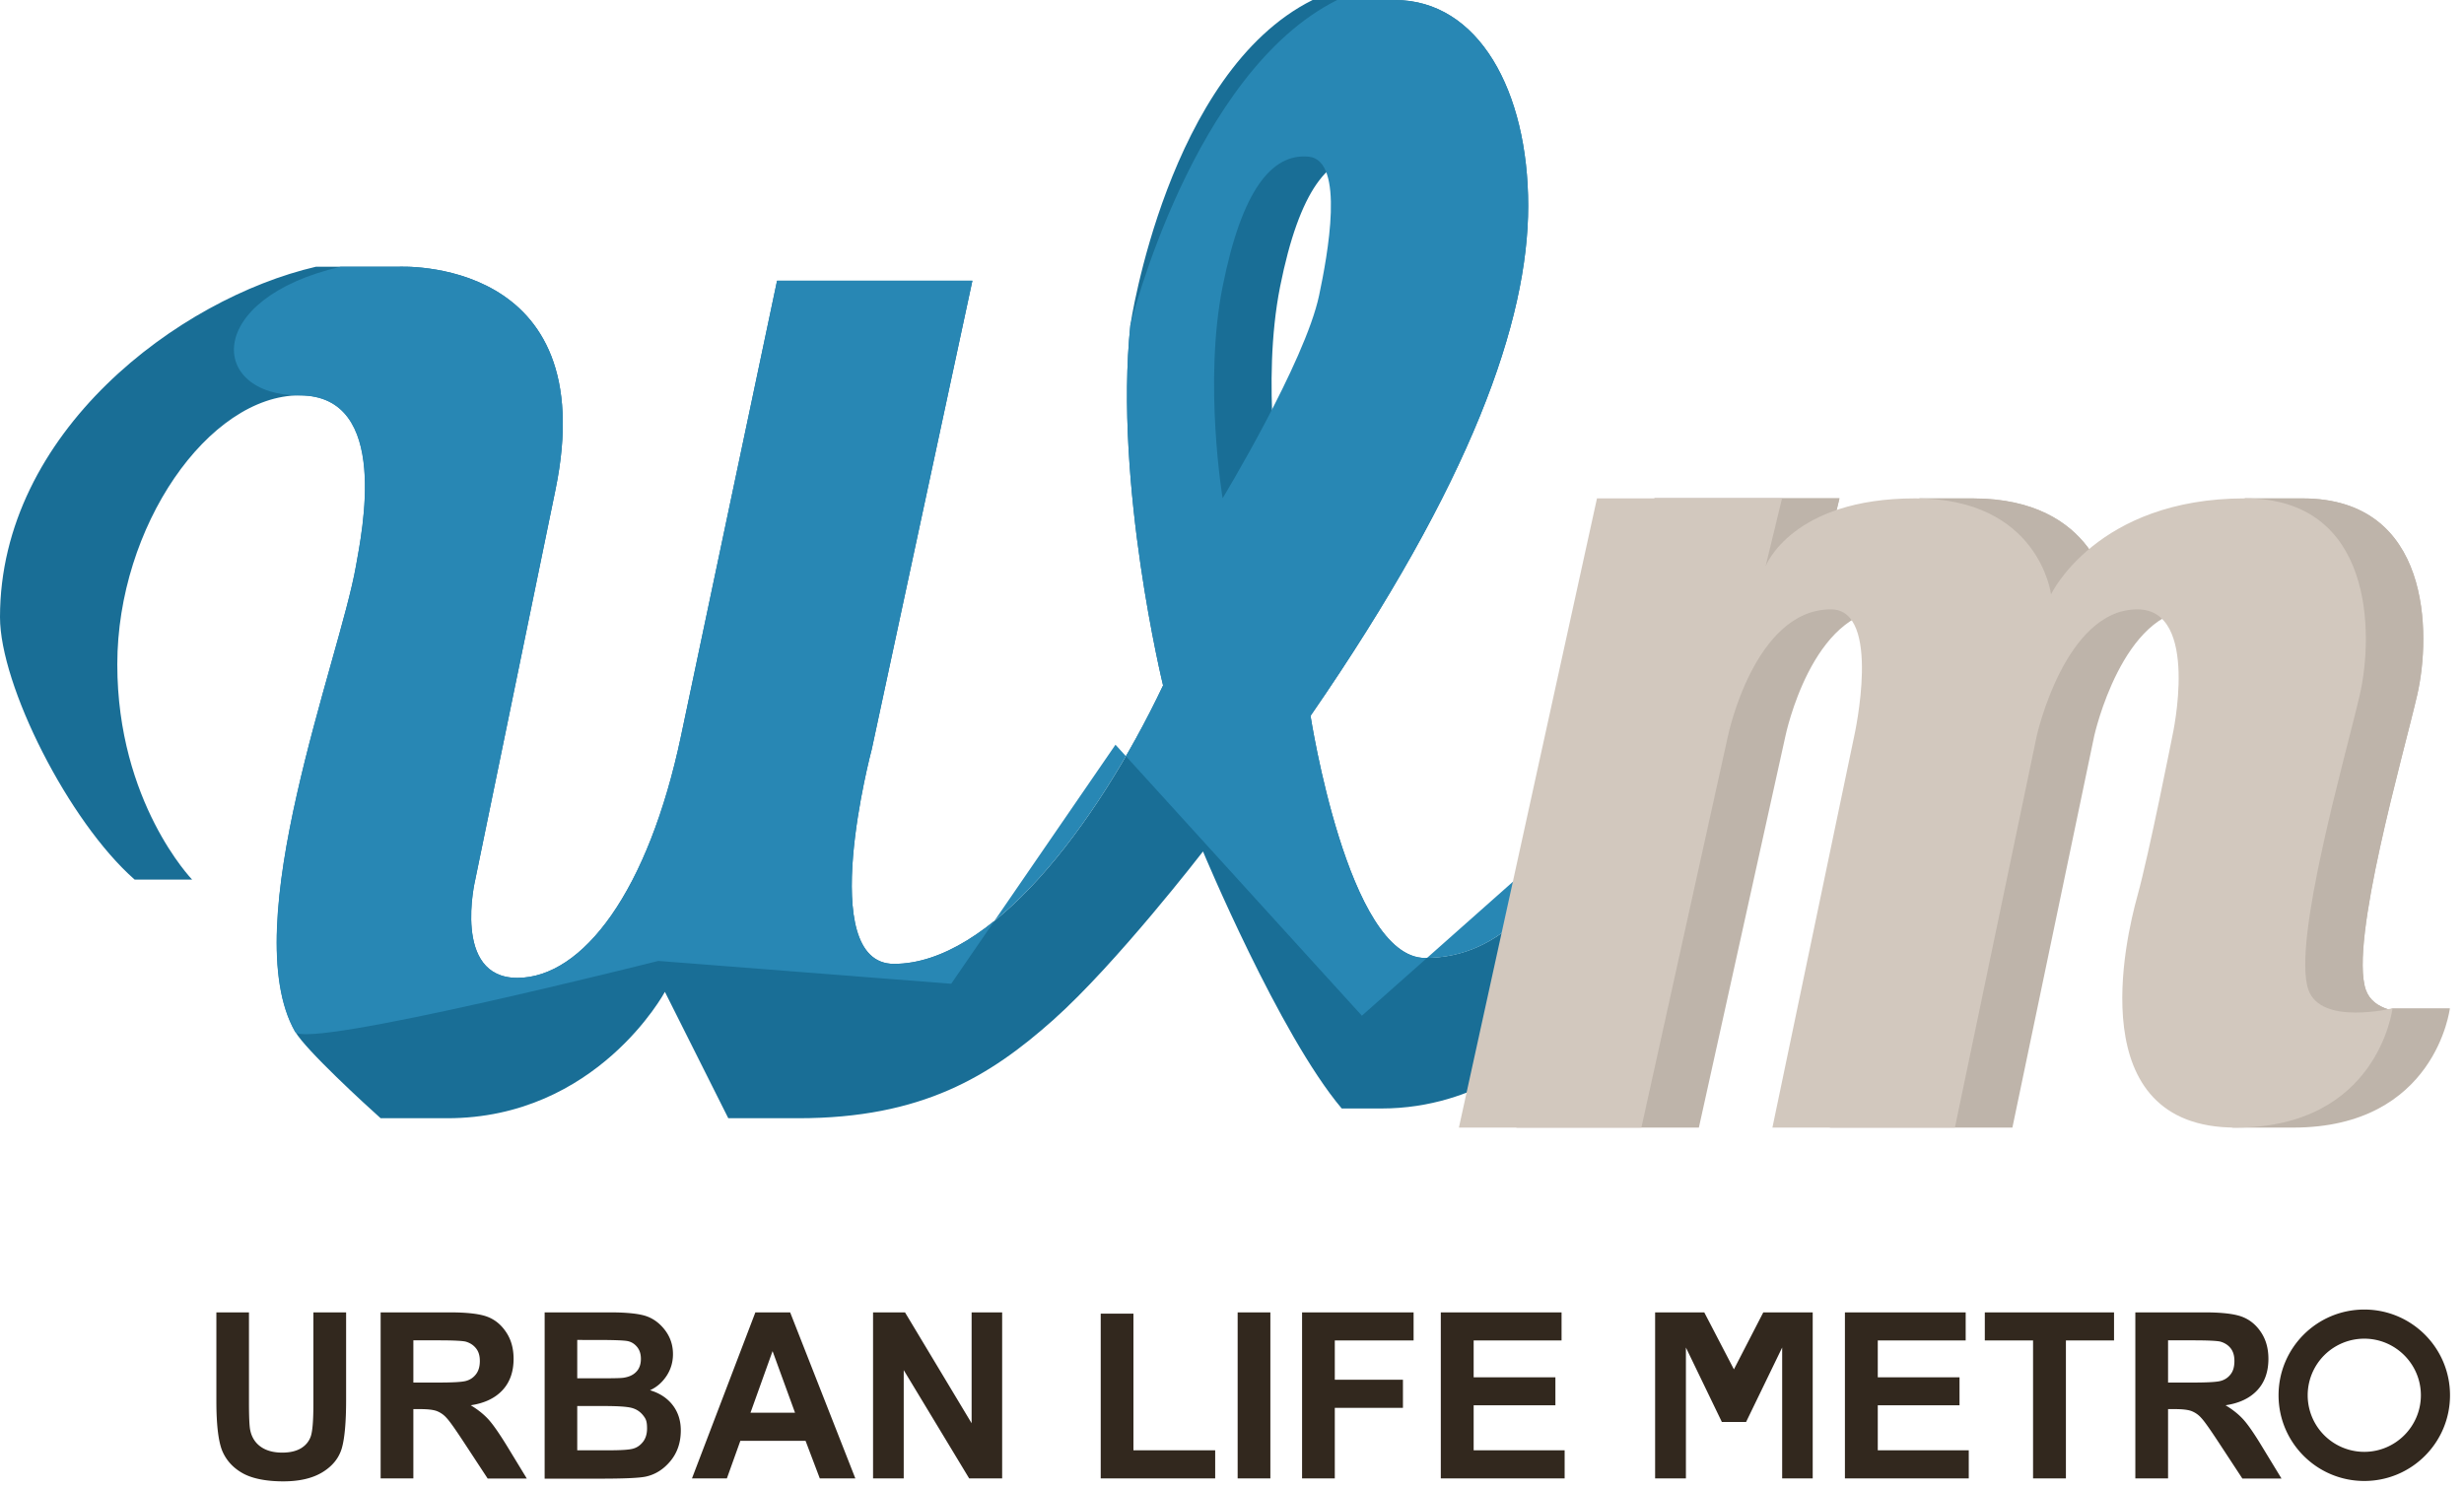
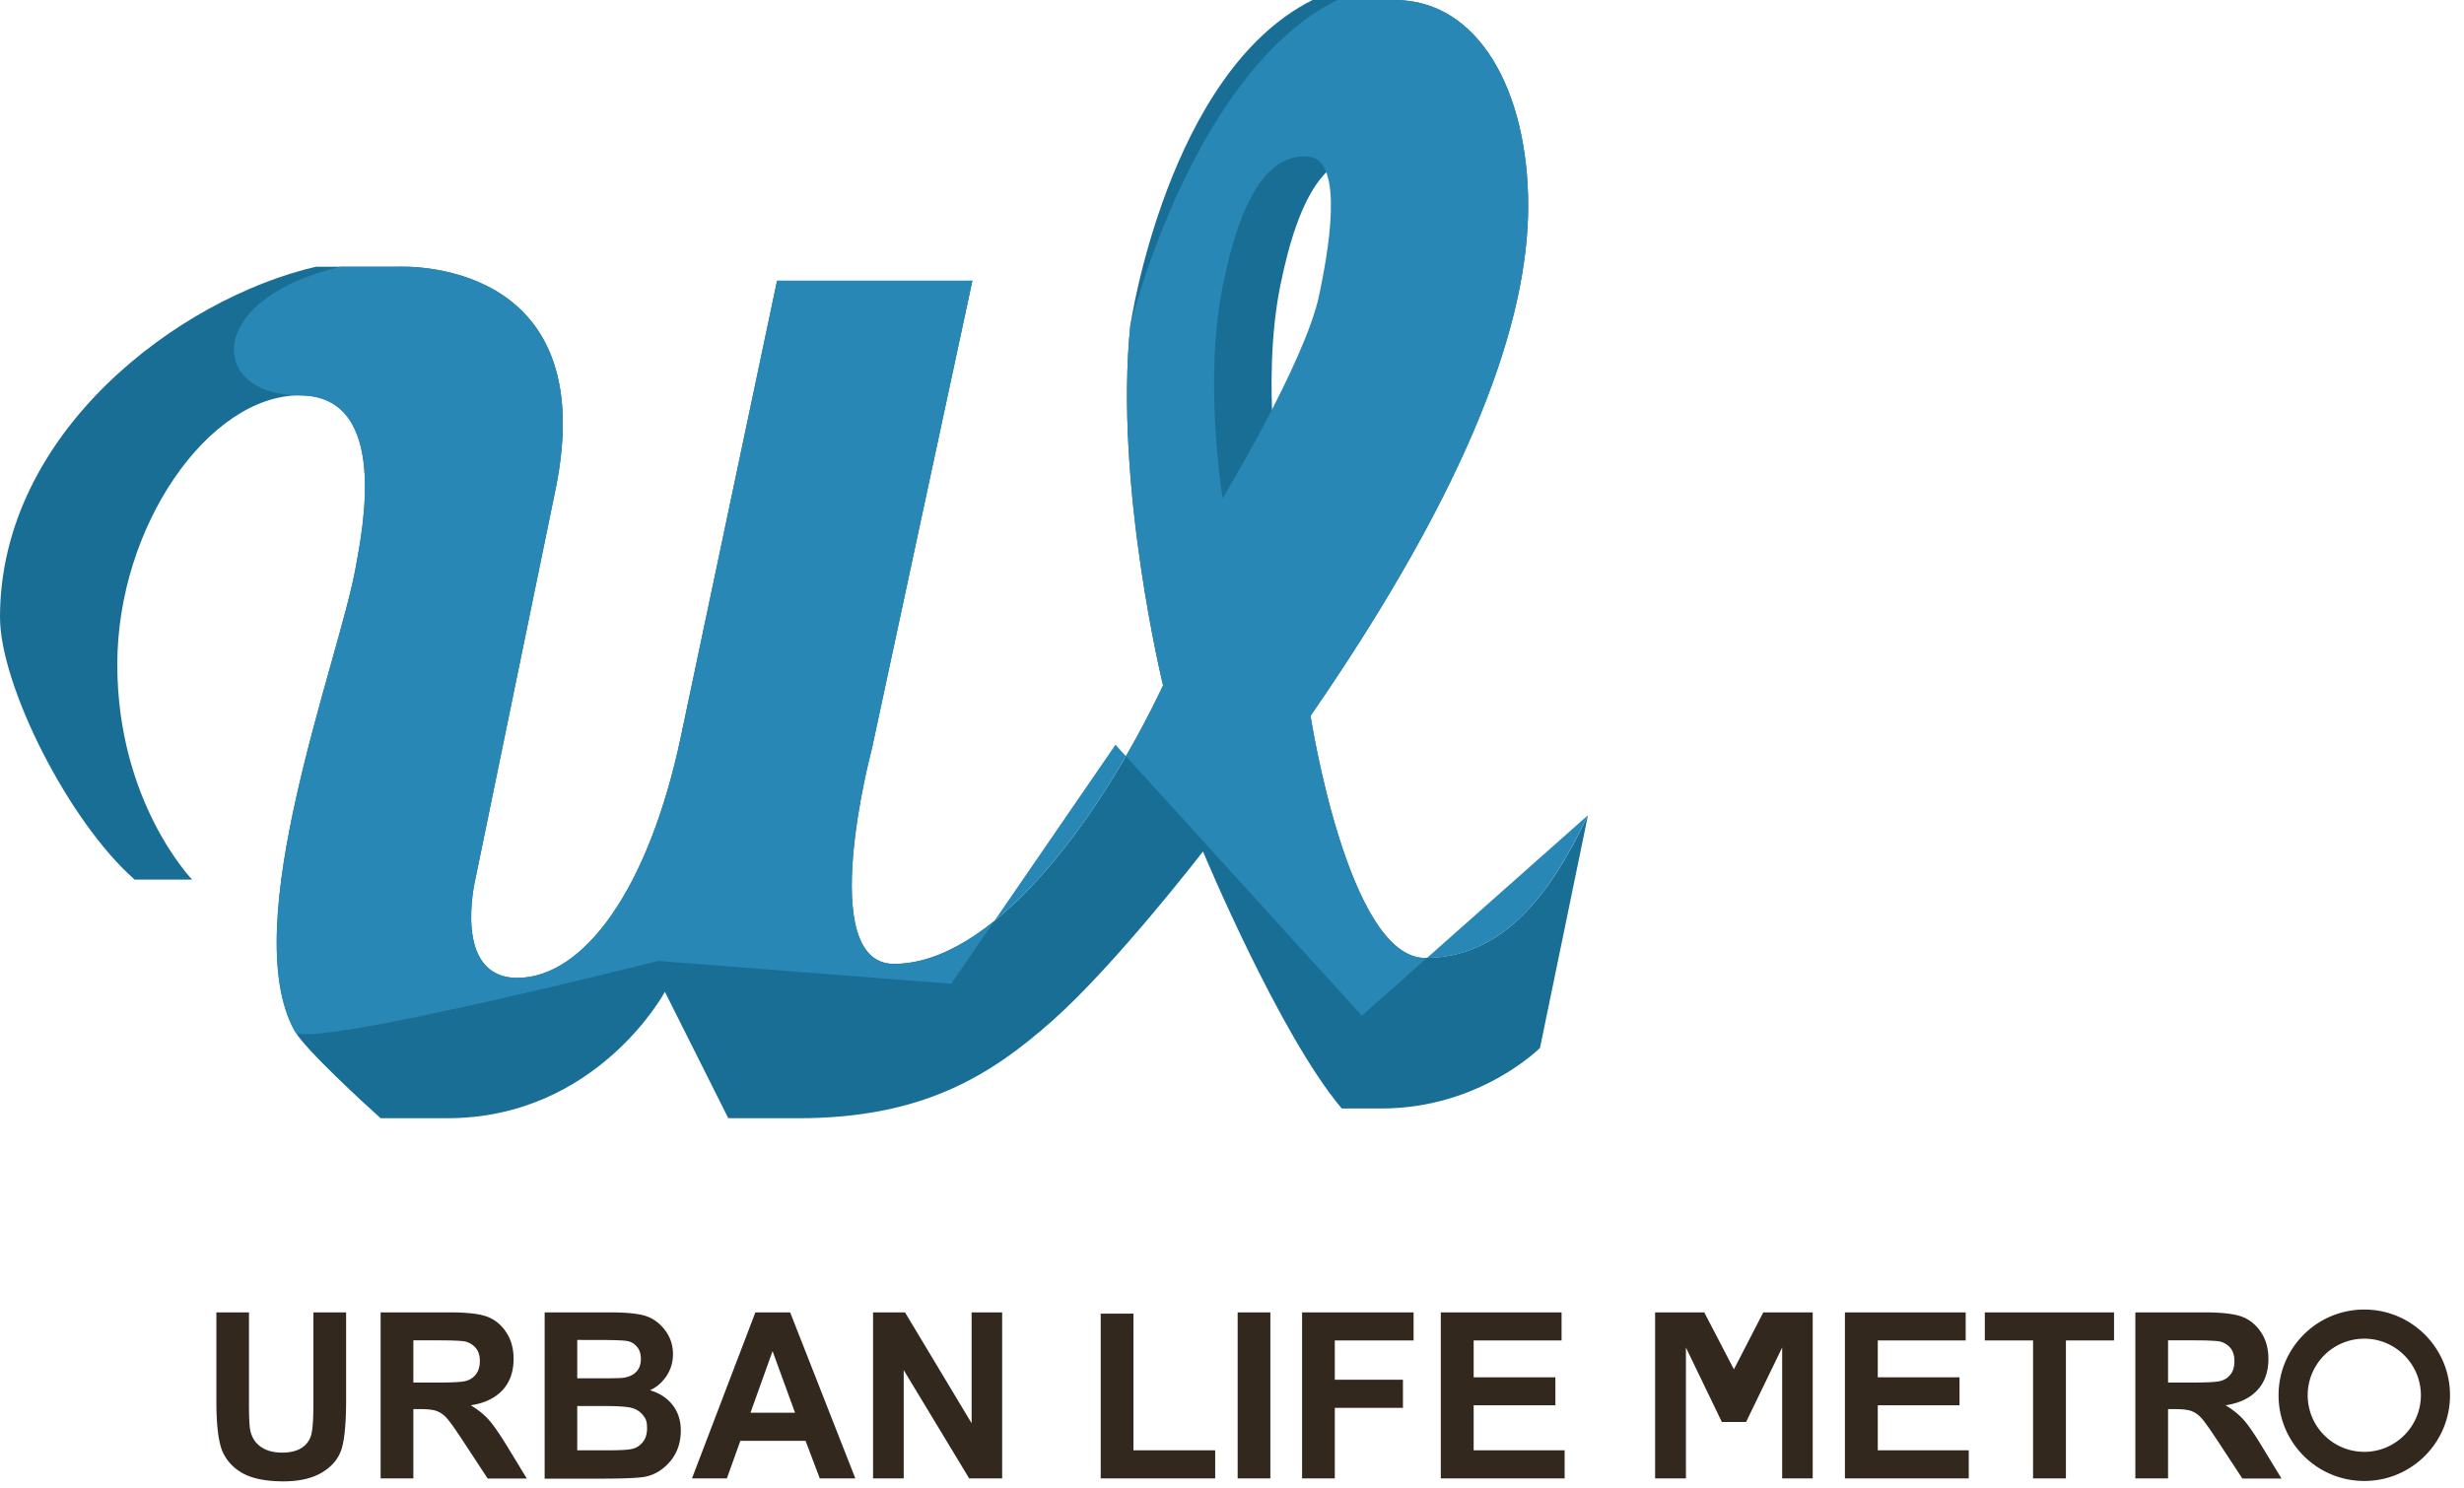
<svg xmlns="http://www.w3.org/2000/svg" viewBox="0 0 192 116">
  <defs>
    <style>.cls-2,.cls-4{stroke-width:0}.cls-2{fill:#beb4aa}.cls-4{fill:#32281e}</style>
  </defs>
  <g>
    <path d="M111.05 74.66c-6.02 0-8.93-18.87-8.93-18.87 12.58-18.23 16.96-30.81 16.96-39.75S115.22 0 108.68 0h-6.4c-11.29 5.63-14.2 25.34-14.2 25.34-1.28 12.4 2.55 28.08 2.55 28.08-5.29 11.12-13.49 21.7-20.97 21.7-6.2 0-1.73-16.73-1.73-16.73l7.84-36.51H60.55s-4.92 23.34-7.48 35.46c-2.55 12.12-7.66 18.87-12.76 18.87s-3.28-7.64-3.28-7.64 2.72-13.25 6.25-30.38c3.78-18.32-12.27-17.4-12.27-17.4h-6.4C13.93 23.27 0 33.68 0 48.1c0 5.3 5.33 15.91 10.49 20.45h4.48s-5.83-6.02-5.83-16.77 7.11-20.97 14.22-20.97 4.83 10.74 4.38 13.31C26.46 51.41 18.33 72.18 23 80.4c.81 1.42 5.55 5.76 6.66 6.75h5.19c11.67 0 16.96-9.85 16.96-9.85l4.94 9.85h5.45c9.66 0 14.95-3.28 19.87-7.66s11.67-13.13 11.67-13.13 5.94 14.26 10.81 20.03h3.1c7.66 0 12.35-4.72 12.35-4.72l3.74-18.14c-2.92 6.2-6.66 11.12-12.67 11.12Zm-11.3-52.33c1.5-7.52 3.83-10.39 6.7-10.12s1.47 7.71.82 10.8c-1.09 5.2-7.52 15.82-7.52 15.82s-1.5-8.98 0-16.5" style="stroke-width:0;fill:#196e96" />
    <path d="M95.27 22.33c1.5-7.52 3.83-10.39 6.7-10.12s1.47 7.71.82 10.8c-1.09 5.2-7.52 15.82-7.52 15.82s-1.5-8.98 0-16.5m15.78 52.33c-6.02 0-8.93-18.87-8.93-18.87 12.58-18.23 16.96-30.81 16.96-39.75S115.22 0 108.68 0h-4.48C92.91 5.63 88.08 25.34 88.08 25.34c-1.28 12.4 2.55 28.08 2.55 28.08-5.29 11.12-13.49 21.7-20.97 21.7-6.2 0-1.73-16.73-1.73-16.73l7.84-36.51H60.55s-4.92 23.34-7.48 35.46c-2.55 12.12-7.66 18.87-12.76 18.87s-3.28-7.64-3.28-7.64 2.72-13.25 6.25-30.38c3.78-18.32-12.27-17.4-12.27-17.4h-4.48c-10.68 2.49-10.29 10.03-3.18 10.03s4.83 10.74 4.38 13.31c-1.28 7.29-9.41 28.06-4.74 36.28.81 1.42 28.31-5.52 28.31-5.52l22.82 1.78 12.8-18.63 19.2 21.12 17.61-15.62c-2.92 6.2-6.66 11.12-12.67 11.12Z" style="fill:#2887b4;stroke-width:0" />
-     <path d="m128.92 38.84-10.76 49.04h14.22l6.75-30.54s2.05-9.85 8.02-9.85c4.01 0 1.82 9.85 1.82 9.85l-6.38 30.54h14.22l6.38-30.54s2.19-9.85 7.84-9.85c4.92 0 2.73 9.85 2.73 9.85s-1.82 9.21-2.73 12.49c-.68 2.46-1.12 13.73 2.91 18.05h4.74c11.12 0 12.22-9.3 12.22-9.3h-4.48s-.04.17-.32.08c-.81-.25-1.48-.72-1.76-1.54-1.28-3.74 2.92-18.23 4.01-22.97s1.09-15.31-8.93-15.31h-4.48c-5.88 2.1-10.65 7.48-10.65 7.48s-.91-7.48-10.57-7.48h-4.14c-3.8 1.56-7.53 5.28-7.53 5.28l1.28-5.29h-14.41Z" class="cls-2" />
-     <path d="m128.92 38.84-.19 5.98 47.3 3.2s-4.86 20.68-2.96 28.8c1.67 7.11 13.36 1.77 13.36 1.77h4.48-4.48s-.02.18-.32.08c-.81-.25-1.48-.72-1.76-1.54-1.28-3.74 2.92-18.23 4.01-22.97s1.09-15.31-8.93-15.31h-4.48c-5.88 2.1-10.65 7.48-10.65 7.48s-.91-7.48-10.57-7.48h-4.14c-3.8 1.56-7.53 5.28-7.53 5.28l1.28-5.29h-14.41Z" class="cls-2" />
-     <path d="m124.44 38.84-10.76 49.04h14.22l6.75-30.54s2.05-9.85 8.02-9.85c4.01 0 1.82 9.85 1.82 9.85l-6.38 30.54h14.22l6.38-30.54s2.19-9.85 7.84-9.85c4.92 0 2.73 9.85 2.73 9.85s-1.82 9.21-2.73 12.49-4.42 18.05 7.66 18.05c11.12 0 12.22-9.3 12.22-9.3s-5.59 1.38-6.56-1.46c-1.28-3.74 2.92-18.23 4.01-22.97s1.09-15.31-8.93-15.31c-11.58 0-15.13 7.48-15.13 7.48s-.91-7.48-10.57-7.48-11.67 5.29-11.67 5.29l1.28-5.29h-14.41Z" style="stroke-width:0;fill:#d2c8be" />
    <path d="M16.85 102.28h2.55v7.01q0 1.635.09 2.13.165.855.81 1.32c.43.31.99.47 1.69.47.59 0 1.07-.11 1.45-.33.37-.22.63-.53.77-.92q.21-.585.21-2.52v-7.16h2.55v6.8c0 1.74-.11 2.99-.33 3.77-.22.77-.72 1.4-1.5 1.88s-1.8.72-3.07.72-2.35-.2-3.1-.6c-.74-.4-1.28-.96-1.61-1.68s-.5-2.05-.5-3.99v-6.9ZM29.66 115.22v-12.94h5.39c1.38 0 2.36.12 2.95.35s1.07.63 1.45 1.21c.38.57.57 1.26.57 2.06 0 1.01-.29 1.83-.87 2.45s-1.4 1.01-2.47 1.17c.55.33 1 .69 1.36 1.08q.54.585 1.47 2.1l1.54 2.53H38l-1.85-2.82c-.67-1.02-1.12-1.66-1.36-1.91a1.95 1.95 0 0 0-.76-.53q-.405-.15-1.29-.15h-.53v5.4zm2.55-7.47h1.9c1.16 0 1.9-.04 2.21-.13.32-.09.57-.26.77-.52s.3-.6.3-1.03-.1-.74-.3-.99-.46-.42-.8-.52c-.24-.06-.93-.1-2.08-.1h-2v3.28ZM42.43 102.28h5.08c1.39 0 2.36.11 2.92.32s1.04.59 1.43 1.12c.39.54.58 1.14.58 1.82 0 .62-.17 1.19-.5 1.69s-.76.88-1.29 1.12c.75.22 1.34.61 1.76 1.15s.64 1.2.64 1.98c0 .94-.27 1.74-.81 2.39s-1.18 1.05-1.92 1.21c-.51.11-1.71.16-3.57.16h-4.31V102.3Zm2.55 2.15v2.99h1.69c1.01 0 1.64-.01 1.88-.04.44-.06.78-.21 1.02-.46.25-.25.37-.59.37-1.02q0-.57-.3-.93c-.2-.24-.44-.39-.73-.45s-1.1-.09-2.45-.09zm0 5.15v3.45h2.38c1.04 0 1.71-.04 2.01-.14.3-.09.54-.27.75-.54q.3-.405.3-1.02c0-.615-.11-.77-.32-1.04-.22-.27-.5-.46-.86-.56s-1.08-.15-2.18-.15h-2.07ZM66.65 115.22h-2.77l-1.11-2.93h-5.08l-1.05 2.93h-2.72l4.94-12.94h2.71zm-4.7-5.12-1.75-4.8-1.72 4.8zM68.03 115.22v-12.94h2.49l5.19 8.64v-8.64h2.38v12.94h-2.57l-5.1-8.44v8.44h-2.38ZM85.77 115.22v-12.84h2.55v10.65h6.37v2.19zM96.44 115.22v-12.94h2.55v12.94zM101.46 115.22v-12.94h8.69v2.19h-6.14v3.06h5.31v2.19h-5.31v5.5zM112.27 115.22v-12.94h9.41v2.19h-6.85v2.87h6.37v2.18h-6.37v3.51h7.09v2.19h-9.64ZM128.97 115.22v-12.94h3.83l2.31 4.44 2.29-4.44h3.85v12.94h-2.38v-10.2l-2.81 5.8h-1.89l-2.8-5.8v10.2h-2.38ZM143.76 115.22v-12.94h9.41v2.19h-6.85v2.87h6.37v2.18h-6.37v3.51h7.09v2.19h-9.64ZM158.42 115.22v-10.75h-3.76v-2.19h10.07v2.19h-3.75v10.75h-2.55ZM166.39 115.22v-12.94h5.39c1.38 0 2.36.12 2.95.35s1.08.63 1.46 1.21c.38.57.57 1.26.57 2.06 0 1.01-.29 1.83-.87 2.45s-1.4 1.01-2.47 1.17c.55.33 1 .69 1.36 1.08s.85 1.09 1.46 2.1l1.54 2.53h-3.05l-1.85-2.82c-.67-1.02-1.12-1.66-1.36-1.91a1.95 1.95 0 0 0-.76-.53c-.27-.1-.69-.15-1.29-.15h-.53v5.4zm2.55-7.47h1.9c1.16 0 1.9-.04 2.21-.13.32-.09.57-.26.77-.52s.29-.6.29-1.03-.1-.74-.29-.99c-.2-.25-.46-.42-.8-.52-.24-.06-.93-.1-2.08-.1h-2v3.28ZM184.23 102.06c-3.69 0-6.68 2.99-6.68 6.68s2.99 6.68 6.68 6.68 6.68-2.99 6.68-6.68-2.99-6.68-6.68-6.68m0 11.09a4.41 4.41 0 0 1 0-8.82c2.43 0 4.41 1.98 4.41 4.41s-1.98 4.41-4.41 4.41" class="cls-4" />
  </g>
</svg>